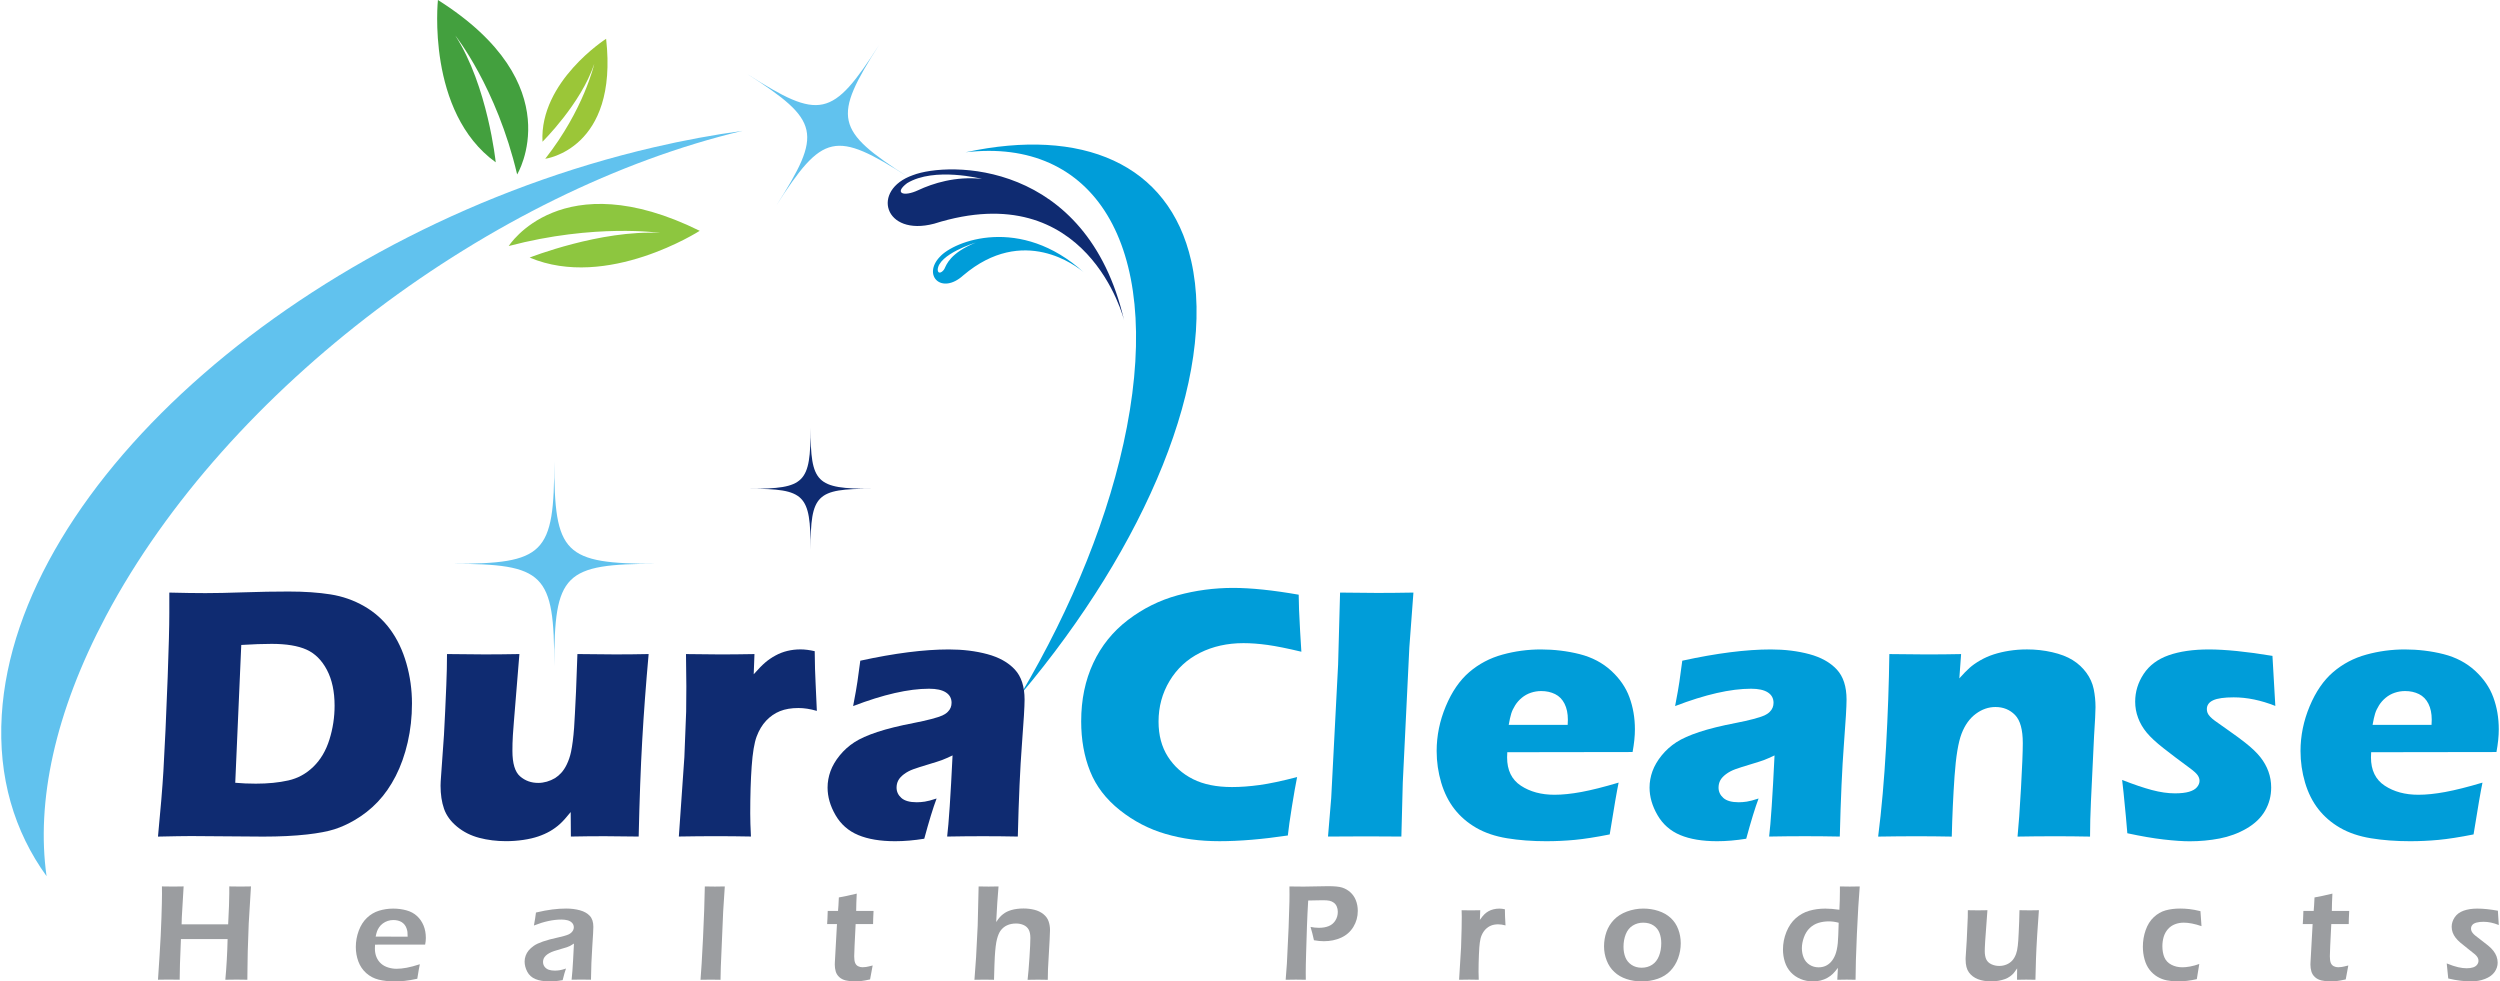
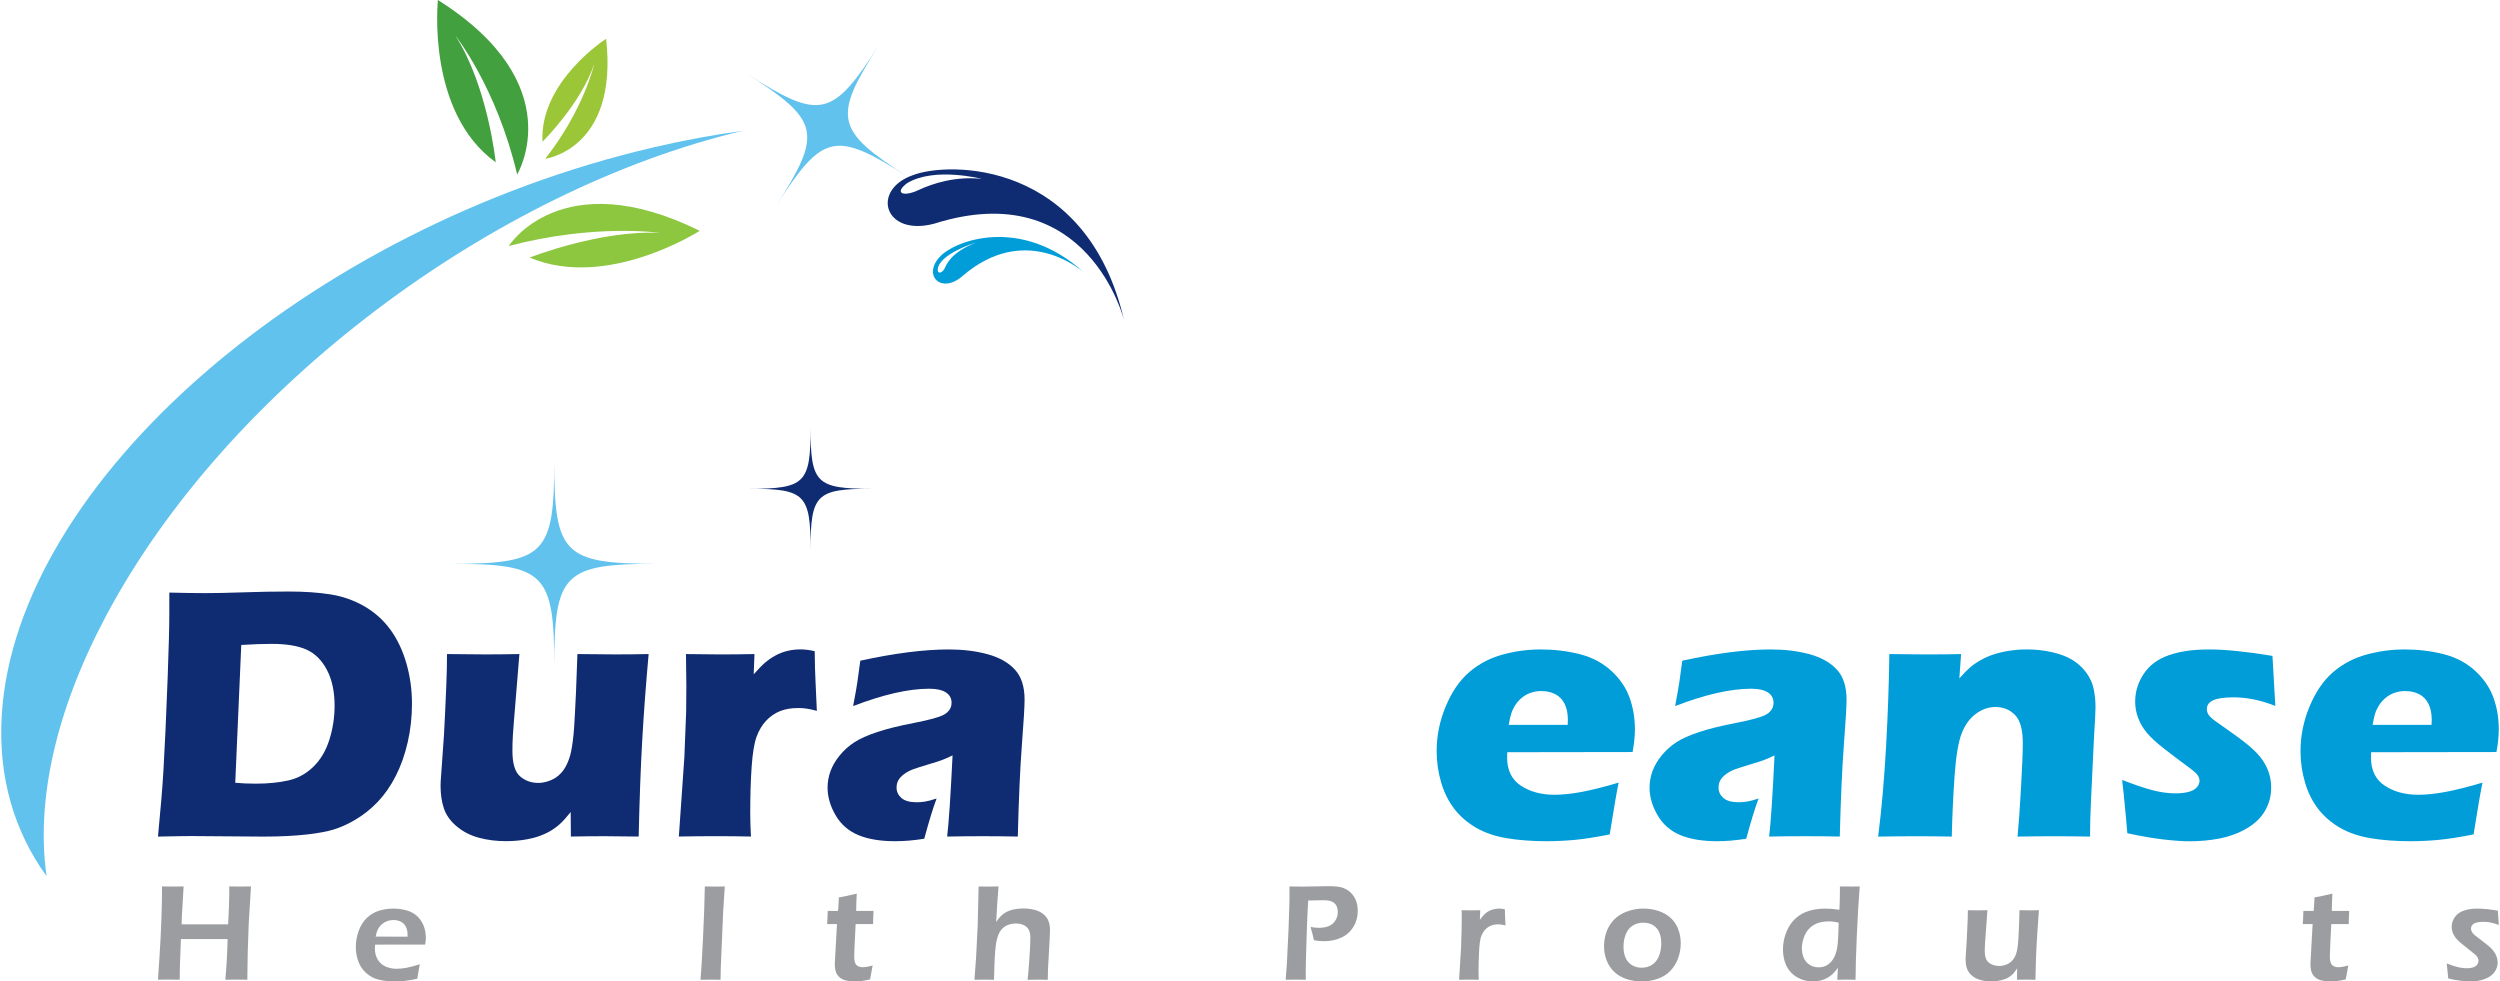
<svg xmlns="http://www.w3.org/2000/svg" fill="none" viewBox="0 0 1452 570" height="570" width="1452">
  <path fill="#61C2EE" d="M1.022 415.368C-1.176 451.37 8.258 482.881 27.044 508.875C20.968 465.829 31.7 414.003 61.558 357.768C132.115 224.914 286.718 110.354 431.272 75.99C414.493 78.297 397.277 81.451 379.72 85.547C178.834 132.294 9.295 279.961 1.022 415.368Z" />
  <path fill="#61C2EE" d="M321.915 387.08C321.915 333.002 316.372 327.459 262.294 327.459C316.372 327.459 321.915 321.929 321.915 267.837C321.915 321.916 327.444 327.459 381.536 327.459C327.458 327.459 321.915 333.002 321.915 387.08Z" />
  <path fill="#0F2B71" d="M470.784 319.199C470.784 287.17 467.507 283.88 435.464 283.88C467.507 283.88 470.784 280.59 470.784 248.561C470.784 280.59 474.06 283.88 506.103 283.88C474.074 283.88 470.784 287.157 470.784 319.199Z" />
  <path fill="#61C2EE" d="M450.687 119.666C477.869 77.193 476.299 70.066 433.84 42.883C476.299 70.066 483.44 68.51 510.609 26.036C483.426 68.51 484.996 75.636 527.47 102.819C485.01 75.636 477.869 77.206 450.687 119.666Z" />
  <path fill="#43A03E" d="M300.357 101.316C300.357 101.316 332.14 49.109 254.347 0C254.347 0 247.453 65.096 287.919 94.272C287.919 94.272 283.305 49.846 264.437 20.643C264.437 20.643 288.424 50.61 300.357 101.316Z" />
  <path fill="#8DC63F" d="M295.469 142.889C295.469 142.889 325.982 94.34 406.396 134.055C406.396 134.055 352.619 168.637 307.619 149.592C307.619 149.592 348.796 133.386 383.46 135.284C383.46 135.284 345.669 129.659 295.482 142.889H295.469Z" />
  <path fill="#9BC638" d="M316.658 92.223C316.658 92.223 359.24 86.735 352.032 22.526C352.032 22.526 313.299 47.32 315.074 82.311C315.074 82.311 337.41 60.29 345.137 37.135C345.137 37.135 339.239 63.443 316.658 92.237V92.223Z" />
-   <path fill="#009DD9" d="M560.945 88.429C634.765 79.814 675 141.06 654.507 247.974C644.759 298.857 622.656 352.785 592.865 403.246C665.661 316.893 707.029 218.43 691.861 151.586C678.973 94.764 628.198 73.916 560.932 88.415L560.945 88.429Z" />
  <path fill="#0F2B71" d="M530.241 101.725C505.666 110.299 513.489 137.591 542.556 129.918C631.995 101.63 652.897 186.085 652.897 186.085C631.107 92.605 550.775 93.779 530.241 101.725ZM533.299 110.463C524.78 114.463 519.06 112.279 526.842 106.381C542.72 96.756 570.339 103.91 570.339 103.91C555.034 102.231 541.819 106.476 533.299 110.463Z" />
  <path fill="#009DD9" d="M545.791 149.224C535.675 159.955 546.843 171.396 559.471 159.928C594.381 130.315 625.359 154.671 629.496 158.194C592.688 124.84 554.01 139.926 545.805 149.224H545.791ZM548.617 155.982C547.525 158.125 544.795 159.614 544.617 156.746C544.89 147.613 566.748 140.868 566.748 140.868C551.662 147.026 549.71 153.838 548.604 155.982H548.617ZM629.482 158.194C629.646 158.33 629.796 158.467 629.96 158.603C629.96 158.603 629.796 158.453 629.482 158.194Z" />
  <path fill="#0F2B71" d="M91.757 485.872C93.286 470.089 94.337 457.46 94.897 447.985C95.73 433.869 96.563 415.601 97.395 393.17C98.023 376.009 98.337 363.721 98.337 356.321V344.171C106.433 344.375 113.424 344.485 119.308 344.485C125.192 344.485 132.414 344.334 141.616 344.02C150.818 343.706 159.474 343.556 167.556 343.556C176.827 343.556 184.964 344.116 191.94 345.222C198.93 346.328 205.456 348.608 211.504 352.075C217.553 355.543 222.631 360.062 226.713 365.673C230.796 371.285 233.908 377.838 236.052 385.347C238.195 392.856 239.274 400.597 239.274 408.557C239.274 416.516 238.441 423.902 236.789 431.138C235.124 438.374 232.803 444.9 229.84 450.702C226.864 456.518 223.382 461.515 219.409 465.707C215.436 469.898 210.876 473.475 205.757 476.451C201.948 478.663 198.111 480.397 194.234 481.639C190.356 482.882 185.059 483.892 178.356 484.656C170.888 485.489 162.409 485.899 152.921 485.899L110.98 485.585C107.034 485.585 100.631 485.694 91.77 485.899L91.757 485.872ZM136.647 454.634C140.456 454.976 144.429 455.153 148.579 455.153C155.638 455.153 161.932 454.525 167.461 453.283C172.99 452.04 177.851 449.378 182.042 445.282C186.233 441.2 189.319 435.957 191.326 429.554C193.333 423.151 194.329 416.598 194.329 409.881C194.329 401.648 192.841 394.713 189.865 389.06C186.889 383.422 182.929 379.49 177.973 377.278C173.031 375.067 166.3 373.961 157.781 373.961C152.798 373.961 146.914 374.165 140.128 374.589L136.633 454.634H136.647Z" />
  <path fill="#0F2B71" d="M370.941 485.871C363.05 485.735 356.469 485.667 351.199 485.667C344.687 485.667 338.147 485.735 331.567 485.871L331.458 471.645C328.973 474.758 326.857 477.093 325.123 478.649C323.389 480.206 321.505 481.571 319.471 482.745C317.423 483.919 315.143 484.943 312.617 485.803C310.091 486.663 307.183 487.346 303.893 487.824C300.603 488.302 297.271 488.547 293.872 488.547C288.411 488.547 283.236 487.906 278.349 486.622C273.475 485.339 269.174 483.182 265.474 480.137C261.774 477.093 259.249 473.639 257.897 469.761C256.545 465.884 255.876 461.392 255.876 456.272C255.876 455.03 255.986 453.091 256.19 450.456L257.856 426.892C258.334 418.236 258.784 408.652 259.208 398.139C259.481 391.709 259.617 385.62 259.617 379.872C268.205 380.009 275.509 380.077 281.53 380.077C287.551 380.077 294.336 380.009 301.668 379.872L298.446 419.424C297.954 425.445 297.695 429.54 297.667 431.725C297.626 433.909 297.613 435.37 297.613 436.135C297.613 443.398 299.087 448.313 302.036 450.88C304.985 453.446 308.508 454.716 312.603 454.716C314.269 454.716 315.935 454.47 317.6 453.992C319.266 453.515 320.863 452.818 322.392 451.917C323.703 451.084 324.918 450.047 326.038 448.804C327.212 447.494 328.263 445.896 329.164 444.026C330.27 441.746 331.103 439.288 331.662 436.654C332.427 432.981 333.014 428.353 333.437 422.741C333.71 418.659 334.079 411.601 334.557 401.566L335.362 379.872C344.278 380.009 351.609 380.077 357.343 380.077C363.774 380.077 370.231 380.009 376.73 379.872C375.146 397.457 373.904 414.168 373.003 430.018C372.102 445.869 371.419 464.491 370.941 485.871Z" />
  <path fill="#0F2B71" d="M394.273 485.87L397.481 439.779L398.519 413.306C398.587 408.528 398.628 403.654 398.628 398.67C398.628 393.687 398.56 387.352 398.423 379.884C406.792 380.021 413.441 380.089 418.356 380.089C424.104 380.089 430.712 380.021 438.193 379.884L437.757 391.612C440.46 388.567 442.672 386.301 444.405 384.813C446.139 383.325 448.105 381.973 450.331 380.758C452.542 379.543 454.863 378.642 457.294 378.055C459.71 377.468 462.249 377.167 464.871 377.167C467.369 377.167 470.141 377.509 473.185 378.205C473.254 385.755 473.431 391.981 473.704 396.896L474.428 412.883C470.619 411.777 467.069 411.217 463.738 411.217C459.587 411.217 456.01 411.818 453.007 413.033C450.003 414.248 447.341 416.078 445.02 418.535C442.699 420.993 440.856 424.051 439.477 427.723C438.098 431.396 437.129 437.212 436.569 445.158C436.009 453.117 435.736 462.224 435.736 472.463C435.736 476.067 435.873 480.532 436.146 485.856C429.428 485.72 422.67 485.652 415.885 485.652C409.1 485.652 401.959 485.72 394.273 485.856V485.87Z" />
  <path fill="#0F2B71" d="M495.495 410.099C496.806 403.246 497.638 398.522 497.993 395.928C498.335 393.334 498.894 389.265 499.659 383.736C519.592 379.381 536.726 377.196 551.048 377.196C559.212 377.196 566.694 378.111 573.479 379.94C580.264 381.77 585.562 384.733 589.371 388.815C593.18 392.897 595.077 398.74 595.077 406.358C595.077 410.236 594.559 418.96 593.521 432.517C592.483 446.088 591.692 463.863 591.145 485.872C584.36 485.735 577.602 485.667 570.885 485.667C564.168 485.667 557.451 485.735 550.106 485.872C551.048 478.253 552.099 462.553 553.246 438.743C550.624 439.985 548.563 440.886 547.088 441.446C545.6 442.006 542.992 442.825 539.265 443.944C535.538 445.05 532.616 445.992 530.514 446.743C528.411 447.508 526.582 448.477 525.026 449.651C523.469 450.825 522.363 452.04 521.708 453.283C521.053 454.525 520.725 455.918 520.725 457.433C520.725 459.781 521.653 461.788 523.524 463.454C525.394 465.119 528.37 465.952 532.453 465.952C533.9 465.952 535.47 465.829 537.122 465.584C538.787 465.338 541.067 464.737 543.975 463.768C541.969 469.092 539.579 476.888 536.808 487.128C530.855 488.097 525.217 488.575 519.892 488.575C511.305 488.575 504.164 487.387 498.457 484.998C492.751 482.609 488.355 478.759 485.269 473.42C482.184 468.096 480.654 462.758 480.654 457.433C480.654 454.184 481.228 451.003 482.361 447.876C483.508 444.763 485.283 441.719 487.713 438.743C490.129 435.766 492.969 433.227 496.218 431.111C499.468 428.995 503.919 427.015 509.557 425.144C515.196 423.274 522.336 421.513 530.992 419.847C534.596 419.151 537.886 418.414 540.904 417.622C543.907 416.83 546.051 416.134 547.334 415.547C548.617 414.96 549.655 414.263 550.447 413.471C551.239 412.68 551.812 411.847 552.153 410.973C552.495 410.113 552.672 409.198 552.672 408.215C552.672 405.58 551.566 403.56 549.355 402.14C547.143 400.72 543.894 400.01 539.607 400.01C527.702 400.01 513.011 403.368 495.509 410.086L495.495 410.099Z" />
-   <path fill="#009DD9" d="M753.366 451.303C752.533 455.372 751.536 461.051 750.362 468.328C749.188 475.605 748.396 481.244 747.973 485.244C733.16 487.456 719.944 488.562 708.312 488.562C696.68 488.562 686.672 487.155 677.006 484.357C667.354 481.558 658.493 476.957 650.424 470.554C642.356 464.151 636.594 456.628 633.14 447.972C629.672 439.316 627.952 429.637 627.952 418.906C627.952 406.386 630.287 395.123 634.956 385.115C639.625 375.108 646.342 366.78 655.094 360.09C663.845 353.414 673.457 348.635 683.901 345.768C694.345 342.901 705.144 341.454 716.285 341.454C726.524 341.454 739.194 342.765 754.28 345.4L754.485 354.124C754.622 357.933 754.826 362.124 755.113 366.684L755.837 378.521C747.741 376.582 741.187 375.272 736.163 374.575C731.139 373.879 726.497 373.538 722.197 373.538C712.858 373.538 704.448 375.408 696.966 379.149C689.498 382.89 683.614 388.324 679.313 395.45C675.027 402.577 672.883 410.468 672.883 419.124C672.883 427.015 674.685 433.773 678.276 439.426C681.88 445.064 686.741 449.433 692.857 452.505C698.987 455.59 706.537 457.12 715.548 457.12C720.463 457.12 725.801 456.724 731.59 455.932C737.365 455.14 744.614 453.597 753.338 451.317L753.366 451.303Z" />
-   <path fill="#009DD9" d="M771.306 485.871L773.163 463.535L777.177 385.933L778.31 344.17C787.949 344.306 795.185 344.375 800.031 344.375C806.339 344.375 813.302 344.306 820.92 344.17L818.544 376.035L814.735 454.524L813.916 485.871C806.503 485.803 799.813 485.762 793.86 485.762L771.306 485.871Z" />
  <path fill="#009DD9" d="M940.107 454.525C939.206 458.675 937.472 468.71 934.919 484.629C926.891 486.227 920.147 487.278 914.672 487.797C909.211 488.315 903.668 488.575 898.057 488.575C889.824 488.575 882.247 488.001 875.325 486.868C868.403 485.735 862.437 483.701 857.413 480.806C852.389 477.898 848.184 474.294 844.798 469.966C841.412 465.638 838.832 460.505 837.057 454.566C835.296 448.613 834.408 442.497 834.408 436.203C834.408 427.356 836.169 418.687 839.705 410.222C843.228 401.757 847.788 395.136 853.358 390.357C858.928 385.593 865.345 382.193 872.622 380.2C879.885 378.193 887.326 377.196 894.944 377.196C902.562 377.196 910.358 378.111 917.526 379.94C924.693 381.77 930.769 384.978 935.752 389.538C940.735 394.112 944.285 399.259 946.387 405.007C948.49 410.755 949.555 416.939 949.555 423.588C949.555 427.534 949.104 431.93 948.203 436.777L875.434 436.886C875.366 437.992 875.325 438.988 875.325 439.889C875.325 447.33 877.987 452.818 883.326 456.327C888.65 459.836 895.163 461.597 902.835 461.597C907.409 461.597 912.611 461.065 918.454 459.986C924.297 458.908 931.52 457.092 940.093 454.539L940.107 454.525ZM876.254 420.994H910.508C910.576 419.82 910.617 418.81 910.617 417.977C910.617 414.373 909.976 411.301 908.692 408.734C907.409 406.181 905.58 404.31 903.19 403.123C900.801 401.949 898.125 401.362 895.149 401.362C893.074 401.362 891.067 401.689 889.128 402.345C887.189 403 885.442 403.969 883.885 405.253C882.329 406.536 881.032 408.01 879.994 409.662C878.957 411.328 878.192 412.925 877.714 414.495C877.237 416.065 876.745 418.223 876.267 420.98L876.254 420.994Z" />
  <path fill="#009DD9" d="M972.902 410.099C974.212 403.246 975.045 398.522 975.4 395.928C975.742 393.334 976.301 389.265 977.066 383.736C996.999 379.381 1014.13 377.196 1028.45 377.196C1036.62 377.196 1044.1 378.111 1050.89 379.94C1057.67 381.77 1062.97 384.733 1066.78 388.815C1070.59 392.897 1072.48 398.74 1072.48 406.358C1072.48 410.236 1071.97 418.96 1070.93 432.517C1069.89 446.088 1069.1 463.863 1068.55 485.872C1061.77 485.735 1055.01 485.667 1048.29 485.667C1041.57 485.667 1034.86 485.735 1027.51 485.872C1028.45 478.253 1029.51 462.553 1030.65 438.743C1028.03 439.985 1025.97 440.886 1024.5 441.446C1023.01 442.006 1020.4 442.825 1016.67 443.944C1012.95 445.05 1010.02 445.992 1007.92 446.743C1005.82 447.508 1003.99 448.477 1002.43 449.651C1000.88 450.825 999.77 452.04 999.115 453.283C998.46 454.525 998.132 455.918 998.132 457.433C998.132 459.781 999.06 461.788 1000.93 463.454C1002.8 465.119 1005.78 465.952 1009.86 465.952C1011.31 465.952 1012.88 465.829 1014.53 465.584C1016.19 465.338 1018.47 464.737 1021.38 463.768C1019.38 469.092 1016.99 476.888 1014.21 487.128C1008.26 488.097 1002.62 488.575 997.299 488.575C988.712 488.575 981.571 487.387 975.864 484.998C970.158 482.609 965.761 478.759 962.676 473.42C959.59 468.096 958.061 462.758 958.061 457.433C958.061 454.184 958.635 451.003 959.768 447.876C960.915 444.763 962.69 441.719 965.106 438.743C967.523 435.766 970.362 433.227 973.612 431.111C976.861 428.995 981.312 427.015 986.95 425.144C992.589 423.274 999.729 421.513 1008.39 419.847C1011.99 419.151 1015.28 418.414 1018.3 417.622C1021.3 416.83 1023.44 416.134 1024.73 415.547C1026.01 414.96 1027.05 414.263 1027.84 413.471C1028.63 412.68 1029.21 411.847 1029.55 410.973C1029.89 410.113 1030.07 409.198 1030.07 408.215C1030.07 405.58 1028.96 403.56 1026.75 402.14C1024.54 400.72 1021.29 400.01 1017 400.01C1005.09 400.01 990.405 403.368 972.902 410.086V410.099Z" />
  <path fill="#009DD9" d="M1090.83 485.872C1092.83 470.158 1094.35 452.805 1095.42 433.814C1096.48 414.824 1097.11 396.843 1097.33 379.886C1105.65 380.023 1112.81 380.091 1118.85 380.091C1125.85 380.091 1132.57 380.023 1139.01 379.886L1137.98 394.003C1140.26 391.45 1142.23 389.416 1143.89 387.928C1145.55 386.44 1147.6 384.992 1150.06 383.573C1152.52 382.153 1155.12 380.992 1157.89 380.091C1160.67 379.19 1163.7 378.48 1166.97 377.961C1170.26 377.443 1173.7 377.183 1177.31 377.183C1182.29 377.183 1187.15 377.716 1191.89 378.794C1196.63 379.873 1200.59 381.388 1203.78 383.368C1206.96 385.334 1209.62 387.805 1211.77 390.74C1213.91 393.689 1215.33 396.843 1216.03 400.242C1216.72 403.628 1217.07 407.123 1217.07 410.728C1217.07 413.363 1216.78 419.029 1216.22 427.753L1214.43 465.338C1214.08 472.738 1213.9 479.592 1213.9 485.899C1206.91 485.763 1200.38 485.695 1194.29 485.695C1186.06 485.695 1178.56 485.763 1171.79 485.899C1172.42 479.605 1173.09 470.24 1173.79 457.816C1174.48 445.392 1174.84 436.654 1174.84 431.603C1174.84 423.78 1173.34 418.332 1170.32 415.247C1167.3 412.175 1163.51 410.632 1158.95 410.632C1154.93 410.632 1151.14 411.943 1147.57 414.578C1144.01 417.213 1141.25 421.035 1139.31 426.046C1137.37 431.07 1136.01 439.316 1135.2 450.812C1134.41 462.294 1133.87 473.994 1133.59 485.899C1126.67 485.763 1119.93 485.695 1113.36 485.695C1106.44 485.695 1098.94 485.763 1090.85 485.899L1090.83 485.872Z" />
  <path fill="#009DD9" d="M1235.55 483.906C1235.28 480.861 1234.99 477.666 1234.72 474.308C1234.44 470.949 1233.99 466.335 1233.37 460.45L1232.53 452.982C1239.24 455.617 1245 457.57 1249.83 458.853C1254.66 460.136 1259.11 460.778 1263.2 460.778C1266.58 460.778 1269.33 460.464 1271.43 459.85C1273.53 459.222 1275.07 458.334 1276.04 457.146C1277.01 455.972 1277.49 454.757 1277.49 453.515C1277.49 452.409 1277.12 451.317 1276.4 450.252C1275.68 449.173 1274.04 447.712 1271.48 445.842C1265.83 441.691 1260.84 437.923 1256.52 434.524C1252.21 431.138 1248.96 428.121 1246.79 425.486C1244.62 422.851 1242.95 420.025 1241.82 416.967C1240.68 413.922 1240.11 410.768 1240.11 407.519C1240.11 401.771 1241.75 396.406 1245.04 391.422C1248.33 386.439 1253.18 382.821 1259.58 380.568C1265.98 378.316 1273.78 377.196 1282.99 377.196C1292.21 377.196 1304.89 378.439 1319.84 380.937L1321.51 410.004C1313.14 406.686 1305.07 405.02 1297.32 405.02C1291.85 405.02 1287.88 405.58 1285.42 406.713C1282.97 407.833 1281.74 409.553 1281.74 411.874C1281.74 412.639 1281.87 413.362 1282.15 414.058C1282.42 414.755 1282.93 415.478 1283.65 416.243C1284.37 417.007 1285.27 417.786 1286.35 418.578C1287.43 419.369 1290.04 421.226 1294.19 424.134C1298.34 427.042 1301.59 429.431 1303.95 431.302C1307.83 434.346 1310.78 437.172 1312.82 439.766C1314.87 442.36 1316.43 445.132 1317.49 448.067C1318.57 451.016 1319.1 454.102 1319.1 457.365C1319.1 462.28 1317.92 466.799 1315.53 470.908C1313.14 475.031 1309.53 478.472 1304.73 481.243C1299.92 484.015 1294.71 485.926 1289.11 487.005C1283.5 488.083 1277.72 488.616 1271.77 488.616C1267.76 488.616 1262.72 488.274 1256.67 487.578C1250.61 486.882 1243.58 485.68 1235.55 483.947V483.906Z" />
  <path fill="#009DD9" d="M1441.83 454.525C1440.93 458.675 1439.19 468.71 1436.64 484.629C1428.61 486.227 1421.87 487.278 1416.39 487.797C1410.93 488.315 1405.39 488.575 1399.78 488.575C1391.55 488.575 1383.97 488.001 1377.05 486.868C1370.13 485.735 1364.16 483.701 1359.13 480.806C1354.11 477.898 1349.91 474.294 1346.52 469.966C1343.13 465.638 1340.55 460.505 1338.79 454.566C1337.03 448.613 1336.14 442.497 1336.14 436.203C1336.14 427.356 1337.9 418.687 1341.44 410.222C1344.98 401.757 1349.52 395.136 1355.09 390.357C1360.66 385.593 1367.08 382.193 1374.36 380.2C1381.62 378.193 1389.06 377.196 1396.68 377.196C1404.3 377.196 1412.09 378.111 1419.26 379.94C1426.43 381.77 1432.5 384.978 1437.49 389.538C1442.47 394.112 1446.02 399.259 1448.12 405.007C1450.23 410.755 1451.29 416.939 1451.29 423.588C1451.29 427.534 1450.84 431.93 1449.94 436.777L1377.17 436.886C1377.1 437.992 1377.06 438.988 1377.06 439.889C1377.06 447.33 1379.72 452.818 1385.06 456.327C1390.39 459.836 1396.9 461.597 1404.58 461.597C1409.16 461.597 1414.36 461.065 1420.2 459.986C1426.05 458.908 1433.27 457.092 1441.84 454.539L1441.83 454.525ZM1377.99 420.994H1412.24C1412.31 419.82 1412.35 418.81 1412.35 417.977C1412.35 414.373 1411.71 411.301 1410.43 408.734C1409.14 406.181 1407.32 404.31 1404.93 403.123C1402.54 401.949 1399.86 401.362 1396.88 401.362C1394.81 401.362 1392.8 401.689 1390.86 402.345C1388.92 403 1387.18 403.969 1385.62 405.253C1384.06 406.536 1382.77 408.01 1381.73 409.662C1380.69 411.328 1379.93 412.925 1379.45 414.495C1378.97 416.065 1378.48 418.223 1378 420.98L1377.99 420.994Z" />
  <path fill="#9B9DA0" d="M91.757 569.044L92.685 554.791C93.19 547.009 93.559 539.787 93.764 533.124C93.982 526.462 94.091 521.833 94.091 519.198L94.05 514.83C97.163 514.884 99.375 514.912 100.672 514.912C101.655 514.912 103.648 514.884 106.652 514.83L105.601 532.742L105.478 536.865H132.51L133.002 526.12C133.111 522.434 133.165 520.004 133.165 518.843V514.83L139.801 514.912C140.388 514.912 142.367 514.884 145.767 514.83L144.456 536.469L143.896 552.511L143.746 561.918C143.692 565.781 143.664 568.157 143.664 569.031L137.466 568.949C136.701 568.949 134.503 568.976 130.872 569.031C131.568 561.535 132.005 553.658 132.196 545.398H105.082L104.522 560.006L104.358 569.017L97.846 568.935C97.136 568.935 95.102 568.962 91.77 569.017L91.757 569.044Z" />
  <path fill="#9B9DA0" d="M243.835 560.032C243.493 561.589 243.002 564.401 242.36 568.456C239.507 569.07 237.09 569.48 235.138 569.685C233.172 569.903 231.206 569.999 229.226 569.999C225.759 569.999 222.659 569.657 219.915 568.975C217.171 568.292 214.768 567.022 212.707 565.179C210.645 563.336 209.116 561.083 208.133 558.421C207.15 555.745 206.658 552.946 206.658 550.011C206.658 546.762 207.232 543.608 208.365 540.55C209.498 537.492 211.096 534.993 213.143 533.055C215.191 531.116 217.526 529.737 220.147 528.931C222.769 528.126 225.513 527.716 228.366 527.716C231.069 527.716 233.636 528.058 236.066 528.727C238.496 529.396 240.544 530.501 242.196 532.031C243.848 533.56 245.118 535.403 246.005 537.56C246.893 539.717 247.33 542.106 247.33 544.755C247.33 545.997 247.193 547.281 246.934 548.605L217.826 548.646C217.772 549.629 217.744 550.407 217.744 550.994C217.744 552.769 218.045 554.394 218.659 555.882C219.274 557.37 220.161 558.626 221.321 559.65C222.482 560.688 223.874 561.438 225.485 561.93C227.096 562.421 228.694 562.667 230.25 562.667C232.08 562.667 234.059 562.462 236.189 562.066C238.319 561.671 240.858 560.988 243.794 560.046L243.835 560.032ZM218.181 543.977L236.763 544.018C236.763 542.748 236.722 541.82 236.64 541.205C236.558 540.604 236.38 539.908 236.107 539.13C235.834 538.352 235.452 537.669 234.974 537.068C234.496 536.481 233.936 535.976 233.308 535.58C232.667 535.184 231.943 534.884 231.11 534.666C230.278 534.461 229.376 534.352 228.434 534.352C227.329 534.352 226.25 534.529 225.199 534.87C224.147 535.212 223.192 535.717 222.318 536.372C221.444 537.027 220.734 537.765 220.188 538.584C219.642 539.403 219.246 540.181 218.973 540.932C218.714 541.683 218.441 542.693 218.181 543.963V543.977Z" />
-   <path fill="#9B9DA0" d="M310.104 537.505C310.473 535.594 310.705 534.256 310.8 533.491C310.896 532.727 311.06 531.566 311.292 529.996C314.896 529.15 318.063 528.549 320.821 528.208C323.579 527.866 326.228 527.689 328.808 527.689C331.716 527.689 334.392 528.03 336.836 528.699C339.266 529.368 341.177 530.447 342.556 531.935C343.935 533.423 344.618 535.553 344.618 538.324C344.618 539.84 344.413 543.676 343.99 549.861C343.567 556.046 343.321 562.435 343.239 569.016C341.218 568.961 339.375 568.934 337.669 568.934C335.962 568.934 334.16 568.961 331.989 569.016C332.33 565.807 332.617 562.107 332.836 557.902L333.354 548.018C332.344 548.673 331.58 549.137 331.047 549.41C330.515 549.67 329.914 549.915 329.259 550.148C328.59 550.38 327.429 550.721 325.764 551.185C324.098 551.649 322.76 552.045 321.75 552.4C320.739 552.742 319.838 553.138 319.033 553.574C318.227 554.011 317.545 554.503 316.985 555.049C316.425 555.595 316.029 556.155 315.77 556.755C315.524 557.356 315.388 557.998 315.388 558.68C315.388 559.786 315.715 560.756 316.357 561.561C316.999 562.367 317.818 562.926 318.801 563.254C319.784 563.568 320.931 563.732 322.255 563.732C323.101 563.732 323.989 563.664 324.931 563.527C325.873 563.391 327.129 563.063 328.726 562.531C328.166 564.046 327.525 566.285 326.788 569.275C324.903 569.589 323.415 569.794 322.296 569.876C321.19 569.958 320.152 569.999 319.197 569.999C315.865 569.999 313.121 569.548 310.978 568.647C308.834 567.746 307.251 566.312 306.227 564.36C305.203 562.394 304.698 560.428 304.698 558.448C304.698 557.315 304.902 556.182 305.298 555.076C305.694 553.97 306.281 552.946 307.046 552.018C307.81 551.09 308.807 550.202 310.022 549.342C311.237 548.482 312.998 547.649 315.306 546.844C317.613 546.038 320.657 545.219 324.439 544.4C325.45 544.195 326.487 543.936 327.579 543.622C328.672 543.321 329.532 543.021 330.187 542.734C330.842 542.447 331.402 542.065 331.88 541.601C332.358 541.137 332.713 540.659 332.931 540.154C333.15 539.649 333.273 539.13 333.273 538.611C333.273 537.573 332.931 536.7 332.262 535.99C331.58 535.28 330.706 534.775 329.641 534.502C328.562 534.229 327.388 534.078 326.078 534.078C321.258 534.078 315.934 535.225 310.104 537.533V537.505Z" />
  <path fill="#9B9DA0" d="M406.862 569.044C407.258 564.566 407.736 556.524 408.309 544.92C408.869 533.315 409.224 523.28 409.36 514.843C412.118 514.897 414.07 514.925 415.245 514.925C416.801 514.925 418.712 514.897 420.965 514.843L420.023 529.342L418.644 561.671L418.48 569.058C416.309 569.003 414.466 568.976 412.951 568.976C412.446 568.976 410.425 569.003 406.875 569.058L406.862 569.044Z" />
  <path fill="#9B9DA0" d="M506.839 560.743C506.525 562.204 506.02 564.893 505.337 568.839C503.112 569.344 501.364 569.658 500.095 569.795C498.825 569.931 497.637 570 496.518 570C494.552 570 492.804 569.808 491.261 569.44C489.719 569.071 488.435 568.416 487.425 567.474C486.415 566.532 485.732 565.44 485.377 564.184C485.022 562.927 484.845 561.617 484.845 560.265C484.845 559.924 484.845 559.46 484.886 558.873C484.913 558.286 485.022 556.415 485.2 553.234L486.114 536.714H480.394C480.53 535.131 480.64 532.578 480.749 529.055H486.729C486.892 527.526 487.043 524.905 487.206 521.232L491.903 520.317C492.886 520.126 494.784 519.689 497.596 519.007C497.405 522.584 497.296 525.929 497.268 529.055H507.358C507.167 532.632 507.085 535.185 507.085 536.714H496.954C496.395 547.486 496.122 553.726 496.122 555.419C496.122 557.111 496.299 558.327 496.654 559.228C497.009 560.129 497.582 560.77 498.388 561.18C499.18 561.576 500.026 561.781 500.927 561.781C501.596 561.781 502.279 561.726 503.016 561.617C503.74 561.508 505.023 561.221 506.853 560.743H506.839Z" />
  <path fill="#9B9DA0" d="M565.956 569.044L566.898 556.142L567.84 537.67L568.386 514.843C570.72 514.897 572.659 514.925 574.188 514.925C576.209 514.925 578.12 514.897 579.949 514.843L579.226 524.29C579.062 526.625 578.857 530.366 578.584 535.527C579.431 534.257 580.141 533.301 580.714 532.673C581.287 532.031 581.916 531.444 582.625 530.912C583.322 530.366 584.045 529.915 584.796 529.547C585.533 529.178 586.407 528.85 587.39 528.55C588.387 528.263 589.493 528.031 590.708 527.881C591.923 527.717 593.165 527.649 594.435 527.649C596.633 527.649 598.749 527.895 600.77 528.4C602.79 528.905 604.538 529.752 606.012 530.939C607.487 532.127 608.484 533.533 609.03 535.131C609.576 536.728 609.849 538.407 609.849 540.155C609.849 541.288 609.781 543.063 609.644 545.479L608.675 562.832C608.593 564.634 608.552 566.709 608.552 569.071C606.408 569.017 604.524 568.989 602.886 568.989C601.111 568.989 599.091 569.017 596.824 569.071C597.193 565.945 597.548 561.685 597.903 556.279C598.258 550.872 598.435 547.036 598.435 544.756C598.435 542.667 598.094 541.029 597.425 539.854C596.756 538.68 595.759 537.807 594.449 537.233C593.138 536.66 591.704 536.373 590.148 536.373C588.141 536.373 586.366 536.728 584.837 537.452C583.363 538.134 582.12 539.172 581.11 540.551C580.291 541.684 579.608 543.322 579.048 545.438C578.461 547.664 578.052 551.104 577.779 555.76C577.642 558.013 577.492 562.45 577.328 569.058C575.239 569.003 573.437 568.976 571.922 568.976C570.488 568.976 568.495 569.003 565.915 569.058L565.956 569.044Z" />
  <path fill="#9B9DA0" d="M746.717 569.043L747.427 559.636L748.423 538.788L748.901 523.661C748.928 522.282 748.942 520.89 748.942 519.497C748.942 518.46 748.928 516.917 748.901 514.855C752.287 514.91 755.045 514.937 757.161 514.937C758.854 514.937 761.216 514.896 764.233 514.814C767.25 514.732 769.64 514.691 771.414 514.691C775.073 514.691 777.749 514.951 779.469 515.483C781.299 516.07 782.896 516.985 784.275 518.227C785.654 519.47 786.692 520.972 787.415 522.719C788.207 524.685 788.603 526.788 788.603 529.027C788.603 532.44 787.743 535.539 786.036 538.338C784.33 541.137 781.968 543.212 778.951 544.591C775.933 545.97 772.589 546.652 768.902 546.652C767.1 546.652 765.175 546.475 763.141 546.093C762.554 543.335 761.898 540.754 761.161 538.352C762.8 538.693 764.424 538.87 766.035 538.87C768.233 538.87 770.131 538.543 771.742 537.874C773.353 537.218 774.636 536.14 775.578 534.638C776.534 533.136 776.998 531.457 776.998 529.573C776.998 528.467 776.794 527.443 776.398 526.515C776.002 525.586 775.428 524.849 774.677 524.289C773.927 523.729 773.094 523.361 772.179 523.156C771.264 522.951 769.967 522.856 768.274 522.856C766.8 522.856 765.298 522.883 763.796 522.938C762.294 522.992 760.956 523.02 759.796 523.02C759.482 528.208 759.25 533.177 759.086 537.915L758.608 553.083C758.444 558.462 758.376 562.407 758.376 564.92C758.376 565.875 758.376 567.254 758.417 569.043L752.656 568.961C751.918 568.961 749.925 568.988 746.689 569.043H746.717Z" />
  <path fill="#9B9DA0" d="M847.446 569.043L848.593 550.175L848.907 539.212C848.962 536.959 848.989 534.693 848.989 532.426C848.989 532.031 848.962 530.775 848.907 528.658C851.365 528.713 853.18 528.74 854.355 528.74C855.706 528.74 857.495 528.713 859.72 528.658L859.515 534.256C860.525 532.822 861.386 531.758 862.096 531.061C862.806 530.365 863.611 529.751 864.498 529.259C865.386 528.754 866.369 528.372 867.461 528.112C868.54 527.853 869.659 527.716 870.792 527.716C871.857 527.716 872.936 527.853 874.042 528.112C874.042 530.57 874.165 533.696 874.397 537.478C872.84 537.055 871.42 536.85 870.151 536.85C868.622 536.85 867.256 537.082 866.082 537.546C864.908 538.01 863.843 538.707 862.901 539.649C861.959 540.591 861.181 541.751 860.58 543.117C860.075 544.222 859.706 545.67 859.474 547.444C859.269 548.823 859.092 551.172 858.955 554.517C858.819 557.848 858.737 561.138 858.737 564.36C858.737 565.602 858.778 567.173 858.86 569.043C856.839 568.988 854.996 568.961 853.331 568.961C851.665 568.961 849.726 568.988 847.446 569.043Z" />
  <path fill="#9B9DA0" d="M954.456 527.702C957.5 527.702 960.422 528.153 963.207 529.067C966.006 529.982 968.368 531.334 970.32 533.122C972.259 534.911 973.733 537.095 974.703 539.676C975.686 542.256 976.177 544.973 976.177 547.84C976.177 550.857 975.658 553.765 974.634 556.578C973.597 559.39 972.109 561.82 970.143 563.868C968.19 565.916 965.746 567.459 962.811 568.469C959.889 569.493 956.763 569.998 953.459 569.998C950.387 569.998 947.466 569.548 944.708 568.633C941.936 567.718 939.574 566.353 937.622 564.523C935.656 562.694 934.168 560.469 933.158 557.847C932.134 555.226 931.628 552.482 931.628 549.628C931.628 546.775 932.093 543.935 933.021 541.287C933.949 538.638 935.397 536.276 937.363 534.214C939.329 532.153 941.854 530.542 944.926 529.409C947.998 528.276 951.179 527.702 954.456 527.702ZM954.456 535.88C952.162 535.88 950.114 536.44 948.298 537.573C946.496 538.693 945.145 540.372 944.257 542.597C943.37 544.823 942.933 547.239 942.933 549.86C942.933 552.168 943.301 554.216 944.025 556.018C944.749 557.82 945.936 559.267 947.588 560.387C949.24 561.493 951.193 562.052 953.459 562.052C955.725 562.052 957.814 561.479 959.575 560.318C961.337 559.172 962.647 557.479 963.535 555.24C964.422 553.001 964.859 550.529 964.859 547.84C964.859 545.642 964.518 543.648 963.835 541.846C963.152 540.044 961.992 538.597 960.367 537.518C958.743 536.44 956.777 535.894 954.456 535.894V535.88Z" />
-   <path fill="#9B9DA0" d="M1077.71 569.044C1075.51 568.989 1073.81 568.962 1072.59 568.962C1071.27 568.962 1069.44 568.989 1067.1 569.044L1067.46 562.136C1066.3 563.651 1065.3 564.812 1064.47 565.631C1063.64 566.45 1062.6 567.214 1061.37 567.911C1060.14 568.607 1058.8 569.139 1057.38 569.481C1055.95 569.822 1054.48 570 1052.93 570C1050.39 570 1048 569.535 1045.79 568.607C1043.57 567.679 1041.67 566.382 1040.11 564.702C1038.56 563.023 1037.4 561.03 1036.66 558.709C1035.92 556.388 1035.55 553.985 1035.55 551.459C1035.55 547.991 1036.21 544.606 1037.53 541.315C1038.86 538.025 1040.67 535.349 1042.97 533.315C1045.27 531.281 1047.87 529.833 1050.78 528.987C1053.68 528.14 1056.81 527.717 1060.14 527.717C1062.54 527.717 1065.28 527.949 1068.32 528.386C1068.51 524.946 1068.62 521.328 1068.62 517.546V514.843C1071.11 514.897 1073.02 514.925 1074.34 514.925C1076.06 514.925 1078 514.897 1080.14 514.843C1079.56 521.574 1079.01 530.721 1078.49 542.298C1077.97 553.876 1077.71 562.791 1077.71 569.044ZM1067.9 535.922C1065.92 535.39 1064.01 535.131 1062.18 535.131C1060.09 535.131 1058.08 535.417 1056.18 536.004C1054.27 536.591 1052.59 537.574 1051.12 538.981C1049.64 540.387 1048.52 542.189 1047.72 544.387C1046.93 546.585 1046.53 548.701 1046.53 550.736C1046.53 552.77 1046.9 554.64 1047.62 556.333C1048.35 558.026 1049.48 559.364 1051.02 560.347C1052.55 561.33 1054.28 561.822 1056.22 561.822C1057.68 561.822 1059.01 561.562 1060.2 561.043C1061.38 560.525 1062.48 559.733 1063.46 558.654C1064.44 557.576 1065.26 556.197 1065.94 554.504C1066.61 552.811 1067.1 550.558 1067.39 547.759C1067.58 545.698 1067.75 541.752 1067.91 535.922H1067.9Z" />
+   <path fill="#9B9DA0" d="M1077.71 569.044C1075.51 568.989 1073.81 568.962 1072.59 568.962C1071.27 568.962 1069.44 568.989 1067.1 569.044L1067.46 562.136C1066.3 563.651 1065.3 564.812 1064.47 565.631C1063.64 566.45 1062.6 567.214 1061.37 567.911C1060.14 568.607 1058.8 569.139 1057.38 569.481C1055.95 569.822 1054.48 570 1052.93 570C1050.39 570 1048 569.535 1045.79 568.607C1043.57 567.679 1041.67 566.382 1040.11 564.702C1038.56 563.023 1037.4 561.03 1036.66 558.709C1035.92 556.388 1035.55 553.985 1035.55 551.459C1035.55 547.991 1036.21 544.606 1037.53 541.315C1038.86 538.025 1040.67 535.349 1042.97 533.315C1045.27 531.281 1047.87 529.833 1050.78 528.987C1053.68 528.14 1056.81 527.717 1060.14 527.717C1062.54 527.717 1065.28 527.949 1068.32 528.386C1068.51 524.946 1068.62 521.328 1068.62 517.546V514.843C1076.06 514.925 1078 514.897 1080.14 514.843C1079.56 521.574 1079.01 530.721 1078.49 542.298C1077.97 553.876 1077.71 562.791 1077.71 569.044ZM1067.9 535.922C1065.92 535.39 1064.01 535.131 1062.18 535.131C1060.09 535.131 1058.08 535.417 1056.18 536.004C1054.27 536.591 1052.59 537.574 1051.12 538.981C1049.64 540.387 1048.52 542.189 1047.72 544.387C1046.93 546.585 1046.53 548.701 1046.53 550.736C1046.53 552.77 1046.9 554.64 1047.62 556.333C1048.35 558.026 1049.48 559.364 1051.02 560.347C1052.55 561.33 1054.28 561.822 1056.22 561.822C1057.68 561.822 1059.01 561.562 1060.2 561.043C1061.38 560.525 1062.48 559.733 1063.46 558.654C1064.44 557.576 1065.26 556.197 1065.94 554.504C1066.61 552.811 1067.1 550.558 1067.39 547.759C1067.58 545.698 1067.75 541.752 1067.91 535.922H1067.9Z" />
  <path fill="#9B9DA0" d="M1182.17 569.043C1179.83 568.988 1178.05 568.961 1176.8 568.961C1175.25 568.961 1173.47 568.988 1171.48 569.043L1171.55 562.449C1170.81 563.554 1170.16 564.455 1169.61 565.124C1169.05 565.793 1168.33 566.462 1167.42 567.104C1166.52 567.759 1165.54 568.265 1164.49 568.647C1163.42 569.029 1162.22 569.343 1160.86 569.603C1159.49 569.848 1158.05 569.985 1156.52 569.985C1153.55 569.985 1150.97 569.562 1148.77 568.701C1146.58 567.841 1144.84 566.531 1143.56 564.783C1142.28 563.036 1141.63 560.537 1141.63 557.274V556.441L1142.28 546.202L1142.88 532.699C1142.9 531.607 1142.92 530.269 1142.92 528.645C1145.43 528.699 1147.4 528.726 1148.83 528.726C1150.33 528.726 1152.16 528.699 1154.3 528.645L1152.98 546.748C1152.9 548.154 1152.84 549.342 1152.8 550.298C1152.76 551.267 1152.75 551.963 1152.75 552.387C1152.75 554.298 1153.03 555.882 1153.59 557.138C1154.17 558.394 1155.15 559.349 1156.57 560.018C1157.99 560.687 1159.51 561.015 1161.12 561.015C1162.73 561.015 1164.11 560.728 1165.49 560.141C1166.73 559.609 1167.79 558.872 1168.68 557.916C1169.57 556.96 1170.32 555.677 1170.92 554.066C1171.37 552.905 1171.71 551.281 1171.94 549.219C1172.13 547.758 1172.3 545.26 1172.46 541.71C1172.68 537.423 1172.83 533.068 1172.91 528.645C1175.53 528.699 1177.54 528.726 1178.92 528.726C1180.49 528.726 1182.25 528.699 1184.2 528.645C1183.89 532.426 1183.56 537.164 1183.21 542.843C1182.87 548.523 1182.62 553.206 1182.5 556.906C1182.36 560.592 1182.27 564.647 1182.18 569.043H1182.17Z" />
-   <path fill="#9B9DA0" d="M1277.34 559.868C1277.21 560.96 1277.01 562.189 1276.74 563.568C1276.48 564.947 1276.2 566.654 1275.91 568.688C1272.13 569.562 1268.39 569.999 1264.71 569.999C1262.57 569.999 1260.51 569.794 1258.52 569.398C1256.54 569.002 1254.68 568.292 1252.97 567.268C1251.27 566.244 1249.76 564.906 1248.47 563.24C1247.17 561.575 1246.2 559.554 1245.55 557.179C1244.89 554.803 1244.58 552.373 1244.58 549.847C1244.58 546.516 1245.11 543.308 1246.19 540.236C1247.27 537.164 1248.82 534.652 1250.9 532.713C1252.96 530.774 1255.25 529.45 1257.79 528.74C1260.32 528.044 1263.13 527.689 1266.23 527.689C1267.95 527.689 1269.72 527.785 1271.55 527.989C1273.38 528.194 1275.54 528.59 1278.02 529.204L1278.63 537.901C1274.69 536.55 1271.25 535.881 1268.32 535.881C1266.52 535.881 1264.82 536.181 1263.23 536.795C1261.63 537.41 1260.25 538.365 1259.1 539.676C1257.96 540.987 1257.14 542.502 1256.64 544.222C1256.15 545.943 1255.91 547.704 1255.91 549.506C1255.91 552.018 1256.3 554.202 1257.08 556.032C1257.86 557.875 1259.2 559.295 1261.11 560.305C1263.01 561.315 1265.18 561.807 1267.61 561.807C1268.8 561.807 1270.24 561.657 1271.95 561.356C1273.66 561.056 1275.46 560.551 1277.36 559.868H1277.34Z" />
  <path fill="#9B9DA0" d="M1363.9 560.743C1363.59 562.204 1363.08 564.893 1362.4 568.839C1360.17 569.344 1358.42 569.658 1357.15 569.795C1355.89 569.931 1354.7 570 1353.58 570C1351.61 570 1349.86 569.808 1348.32 569.44C1346.78 569.071 1345.5 568.416 1344.49 567.474C1343.47 566.532 1342.79 565.44 1342.44 564.184C1342.08 562.927 1341.9 561.617 1341.9 560.265C1341.9 559.924 1341.9 559.46 1341.95 558.873C1341.97 558.286 1342.08 556.415 1342.26 553.234L1343.17 536.714H1337.45C1337.59 535.131 1337.7 532.578 1337.81 529.055H1343.79C1343.95 527.526 1344.1 524.905 1344.27 521.232L1348.96 520.317C1349.95 520.126 1351.84 519.689 1354.66 519.007C1354.47 522.584 1354.36 525.929 1354.33 529.055H1364.42C1364.23 532.632 1364.14 535.185 1364.14 536.714H1354.01C1353.45 547.486 1353.18 553.726 1353.18 555.419C1353.18 557.111 1353.36 558.327 1353.71 559.228C1354.07 560.129 1354.64 560.77 1355.45 561.18C1356.24 561.576 1357.09 561.781 1357.99 561.781C1358.66 561.781 1359.34 561.726 1360.08 561.617C1360.8 561.508 1362.08 561.221 1363.91 560.743H1363.9Z" />
  <path fill="#9B9DA0" d="M1421.94 568.292L1421.06 559.554C1423.66 560.619 1425.86 561.343 1427.66 561.752C1429.46 562.162 1431.11 562.367 1432.63 562.367C1434.14 562.367 1435.41 562.189 1436.44 561.834C1437.47 561.479 1438.24 560.947 1438.74 560.251C1439.25 559.554 1439.5 558.817 1439.5 558.053C1439.5 557.711 1439.47 557.397 1439.4 557.097C1439.33 556.81 1439.21 556.496 1439.04 556.182C1438.87 555.868 1438.68 555.568 1438.44 555.295C1438.21 555.022 1437.91 554.694 1437.52 554.339C1437.12 553.984 1436.55 553.52 1435.81 552.974L1433.67 551.267C1431.6 549.656 1430.02 548.386 1428.94 547.458C1427.85 546.53 1426.95 545.588 1426.2 544.618C1425.46 543.649 1424.89 542.639 1424.5 541.56C1424.12 540.482 1423.93 539.403 1423.93 538.283C1423.93 536.345 1424.52 534.515 1425.69 532.768C1426.87 531.02 1428.59 529.751 1430.84 528.931C1433.09 528.126 1435.74 527.716 1438.79 527.716C1442.25 527.716 1446.25 528.126 1450.77 528.945L1451.29 537.246C1448.22 536.003 1445.27 535.375 1442.43 535.375C1440.9 535.375 1439.55 535.526 1438.4 535.826C1437.26 536.126 1436.42 536.591 1435.92 537.219C1435.41 537.847 1435.17 538.529 1435.17 539.307C1435.17 539.758 1435.25 540.195 1435.4 540.632C1435.56 541.069 1435.84 541.519 1436.23 541.997C1436.63 542.475 1437.08 542.925 1437.6 543.349C1438.12 543.772 1439.19 544.605 1440.83 545.847C1442.47 547.089 1443.91 548.223 1445.15 549.219C1446.38 550.23 1447.39 551.24 1448.18 552.264C1448.97 553.288 1449.58 554.38 1450.01 555.54C1450.43 556.701 1450.64 557.889 1450.64 559.076C1450.64 561.056 1450.02 562.899 1448.81 564.592C1447.59 566.285 1445.75 567.609 1443.29 568.565C1440.83 569.521 1438.08 569.999 1435.03 569.999C1433.45 569.999 1431.51 569.876 1429.23 569.616C1426.95 569.371 1424.52 568.92 1421.92 568.292H1421.94Z" />
</svg>